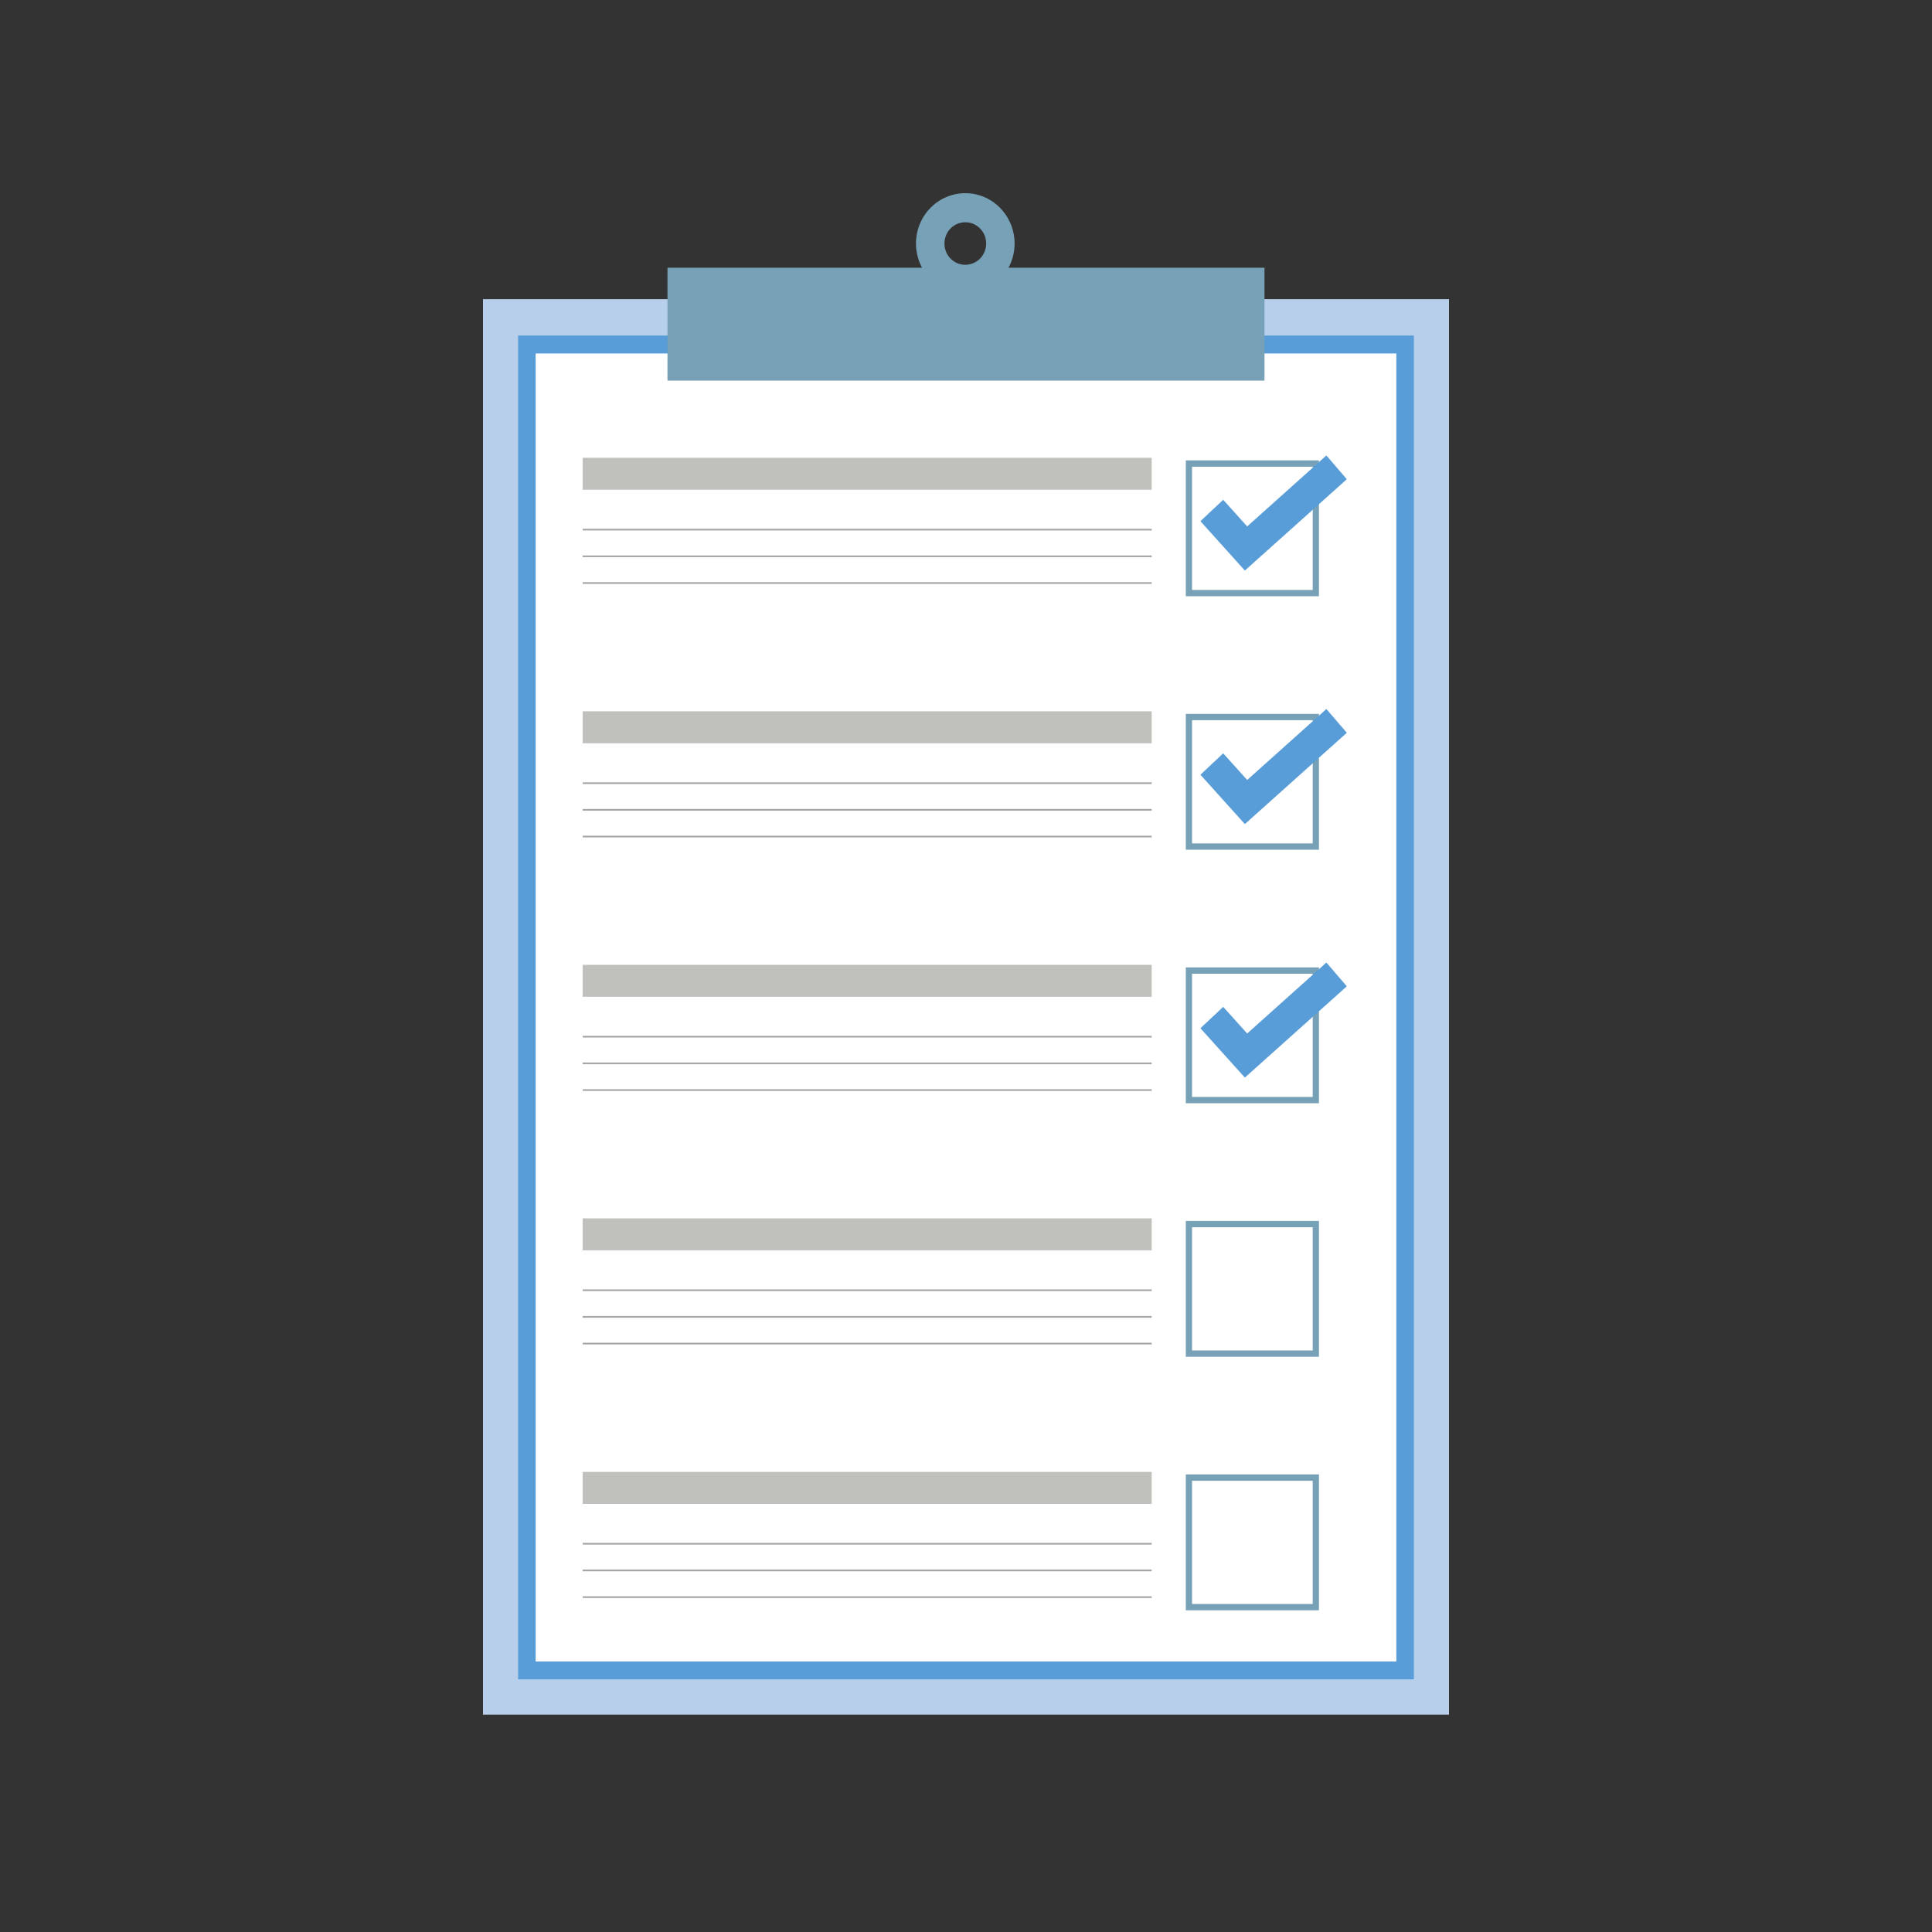
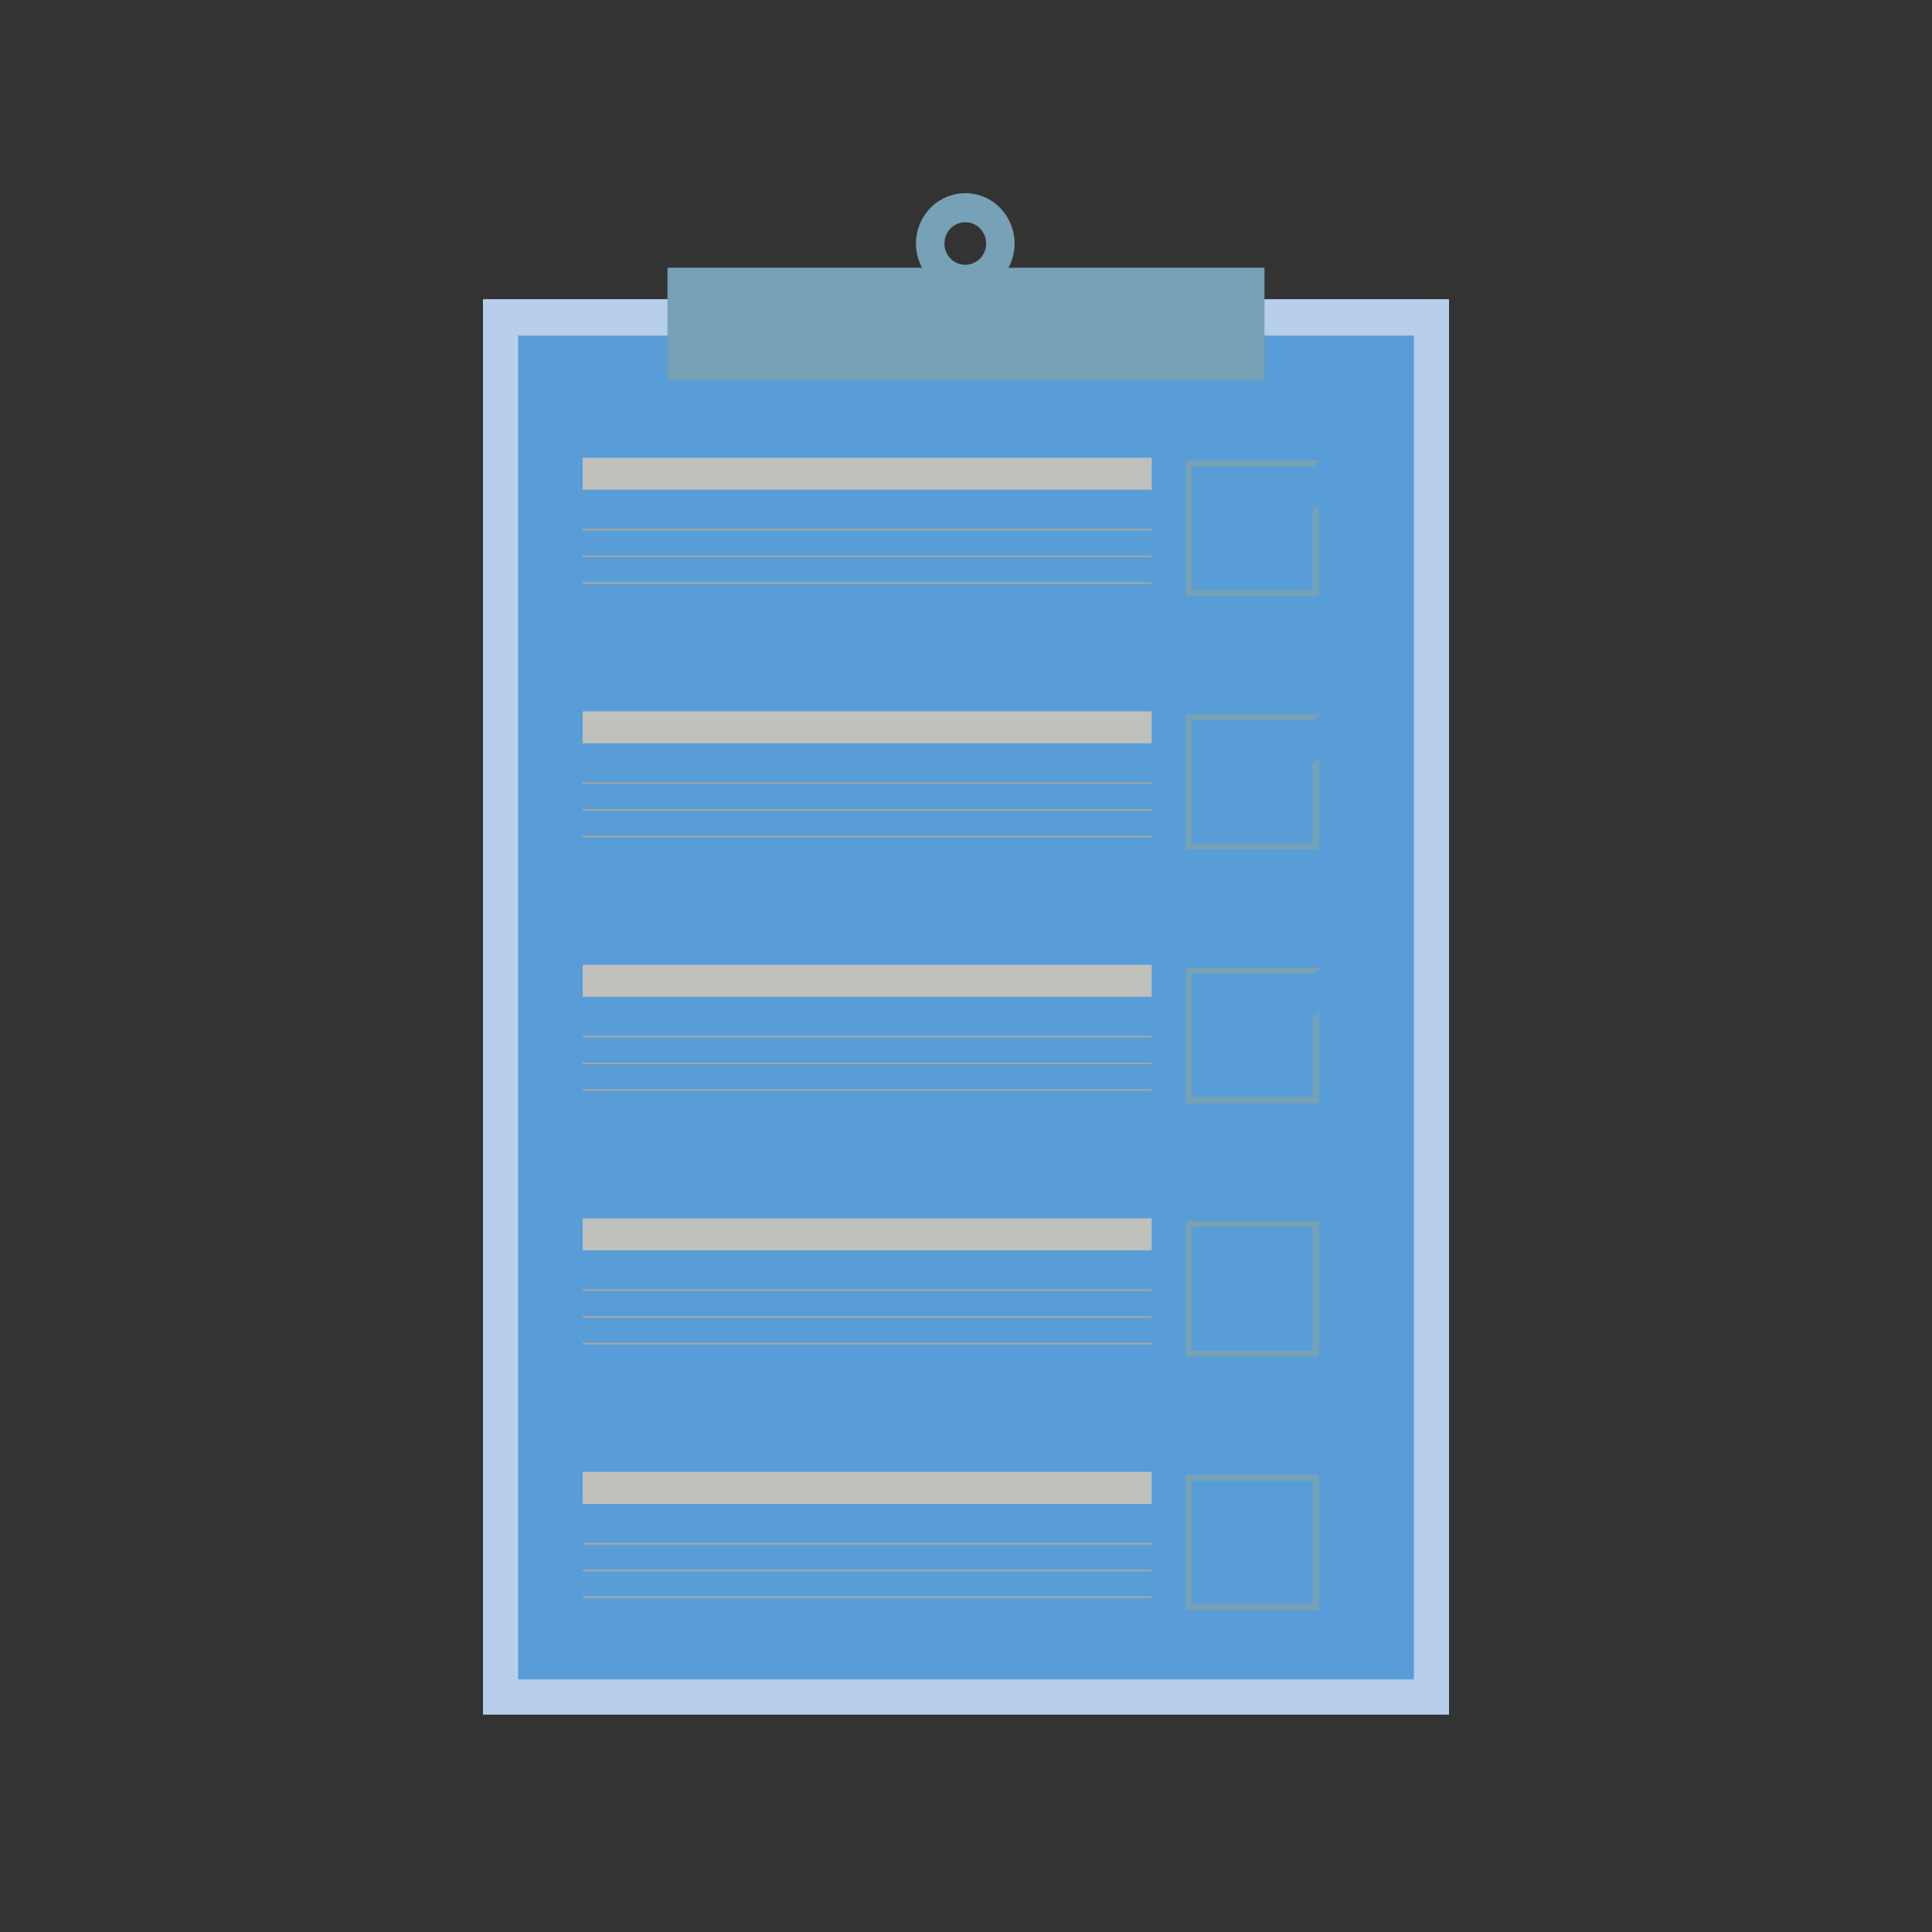
<svg xmlns="http://www.w3.org/2000/svg" width="80" height="80" fill="none">
  <rect width="100%" height="100%" fill="#333333" stroke="none" />
  <g clip-path="url(#a)">
    <path d="M60 12.389H20v58.61h40V12.39Z" fill="#B8CFEC" />
    <path d="M58.547 13.895H21.454v55.644h37.093V13.894Z" fill="#589DD7" />
-     <path d="M57.82 14.637H22.18v54.16h35.64v-54.16Z" fill="#fff" />
    <path d="M52.36 11.086H27.639v4.675H52.36v-4.675Z" fill="#76A1B6" />
    <path d="M39.97 8c-.404 0-.798.122-1.134.351a2.075 2.075 0 0 0-.752.935c-.154.38-.195.8-.116 1.204.079.404.273.775.559 1.066.285.292.649.49 1.045.57.396.08.806.04 1.18-.118a2.05 2.05 0 0 0 .916-.767 2.114 2.114 0 0 0-.254-2.63A2.006 2.006 0 0 0 39.97 8Zm0 2.964a.851.851 0 0 1-.48-.148.878.878 0 0 1-.317-.396.898.898 0 0 1 .188-.96.858.858 0 0 1 .94-.19c.158.066.293.179.388.324a.894.894 0 0 1-.108 1.113.864.864 0 0 1-.61.257ZM54.615 24.69h-5.513v-5.626h5.513v5.626Zm-5.257-.261h5v-5.103H49.36v5.103Z" fill="#76A1B6" />
    <path d="m51.547 23.625-1.84-2.044.943-.886.993 1.103 3.28-2.938.846.984-4.222 3.781Z" fill="#589DD7" />
    <path d="M47.69 18.956H24.127v1.324H47.69v-1.324Z" fill="#C0C0BD" />
    <path d="M47.69 21.895H24.127v.071H47.69v-.07ZM47.69 23H24.127v.07H47.69V23ZM47.69 24.106H24.127v.071H47.69v-.07Z" fill="#A6A6A4" />
    <path d="M54.615 35.185h-5.513V29.56h5.513v5.625Zm-5.257-.262h5v-5.102H49.36v5.102Z" fill="#76A1B6" />
    <path d="m51.547 34.124-1.84-2.044.943-.886.993 1.103 3.28-2.938.846.984-4.222 3.781Z" fill="#589DD7" />
    <path d="M47.69 29.454H24.127v1.324H47.69v-1.324Z" fill="#C0C0BD" />
    <path d="M47.69 32.394H24.127v.07H47.69v-.07ZM47.69 33.498H24.127v.07H47.69v-.07ZM47.69 34.605H24.127v.07H47.69v-.07Z" fill="#A6A6A4" />
    <path d="M54.615 45.683h-5.513v-5.625h5.513v5.625Zm-5.257-.261h5V40.32H49.36v5.102Z" fill="#76A1B6" />
    <path d="m51.547 44.621-1.84-2.044.943-.885.993 1.103 3.28-2.938.846.984-4.222 3.78Z" fill="#589DD7" />
    <path d="M47.69 39.952H24.127v1.324H47.69v-1.324Z" fill="#C0C0BD" />
    <path d="M47.69 42.892H24.127v.07H47.69v-.07ZM47.69 43.996H24.127v.07H47.69v-.07ZM47.69 45.102H24.127v.07H47.69v-.07Z" fill="#A6A6A4" />
    <path d="M54.615 56.181h-5.513v-5.625h5.513v5.625Zm-5.257-.261h5v-5.102H49.36v5.102Z" fill="#76A1B6" />
    <path d="M47.69 50.45H24.127v1.324H47.69V50.45Z" fill="#C0C0BD" />
    <path d="M47.69 53.39H24.127v.07H47.69v-.07ZM47.69 54.494H24.127v.07H47.69v-.07ZM47.69 55.6H24.127v.07H47.69v-.07Z" fill="#A6A6A4" />
    <path d="M54.615 66.678h-5.513v-5.625h5.513v5.625Zm-5.257-.261h5v-5.102H49.36v5.102Z" fill="#76A1B6" />
    <path d="M47.69 60.948H24.127v1.324H47.69v-1.324Z" fill="#C0C0BD" />
    <path d="M47.69 63.888H24.127v.07H47.69v-.07ZM47.69 64.992H24.127v.071H47.69v-.07ZM47.69 66.099H24.127v.07H47.69v-.07Z" fill="#A6A6A4" />
  </g>
  <defs>
    <clipPath id="a">
      <path fill="#fff" transform="translate(20 8)" d="M0 0h40v63H0z" />
    </clipPath>
  </defs>
</svg>